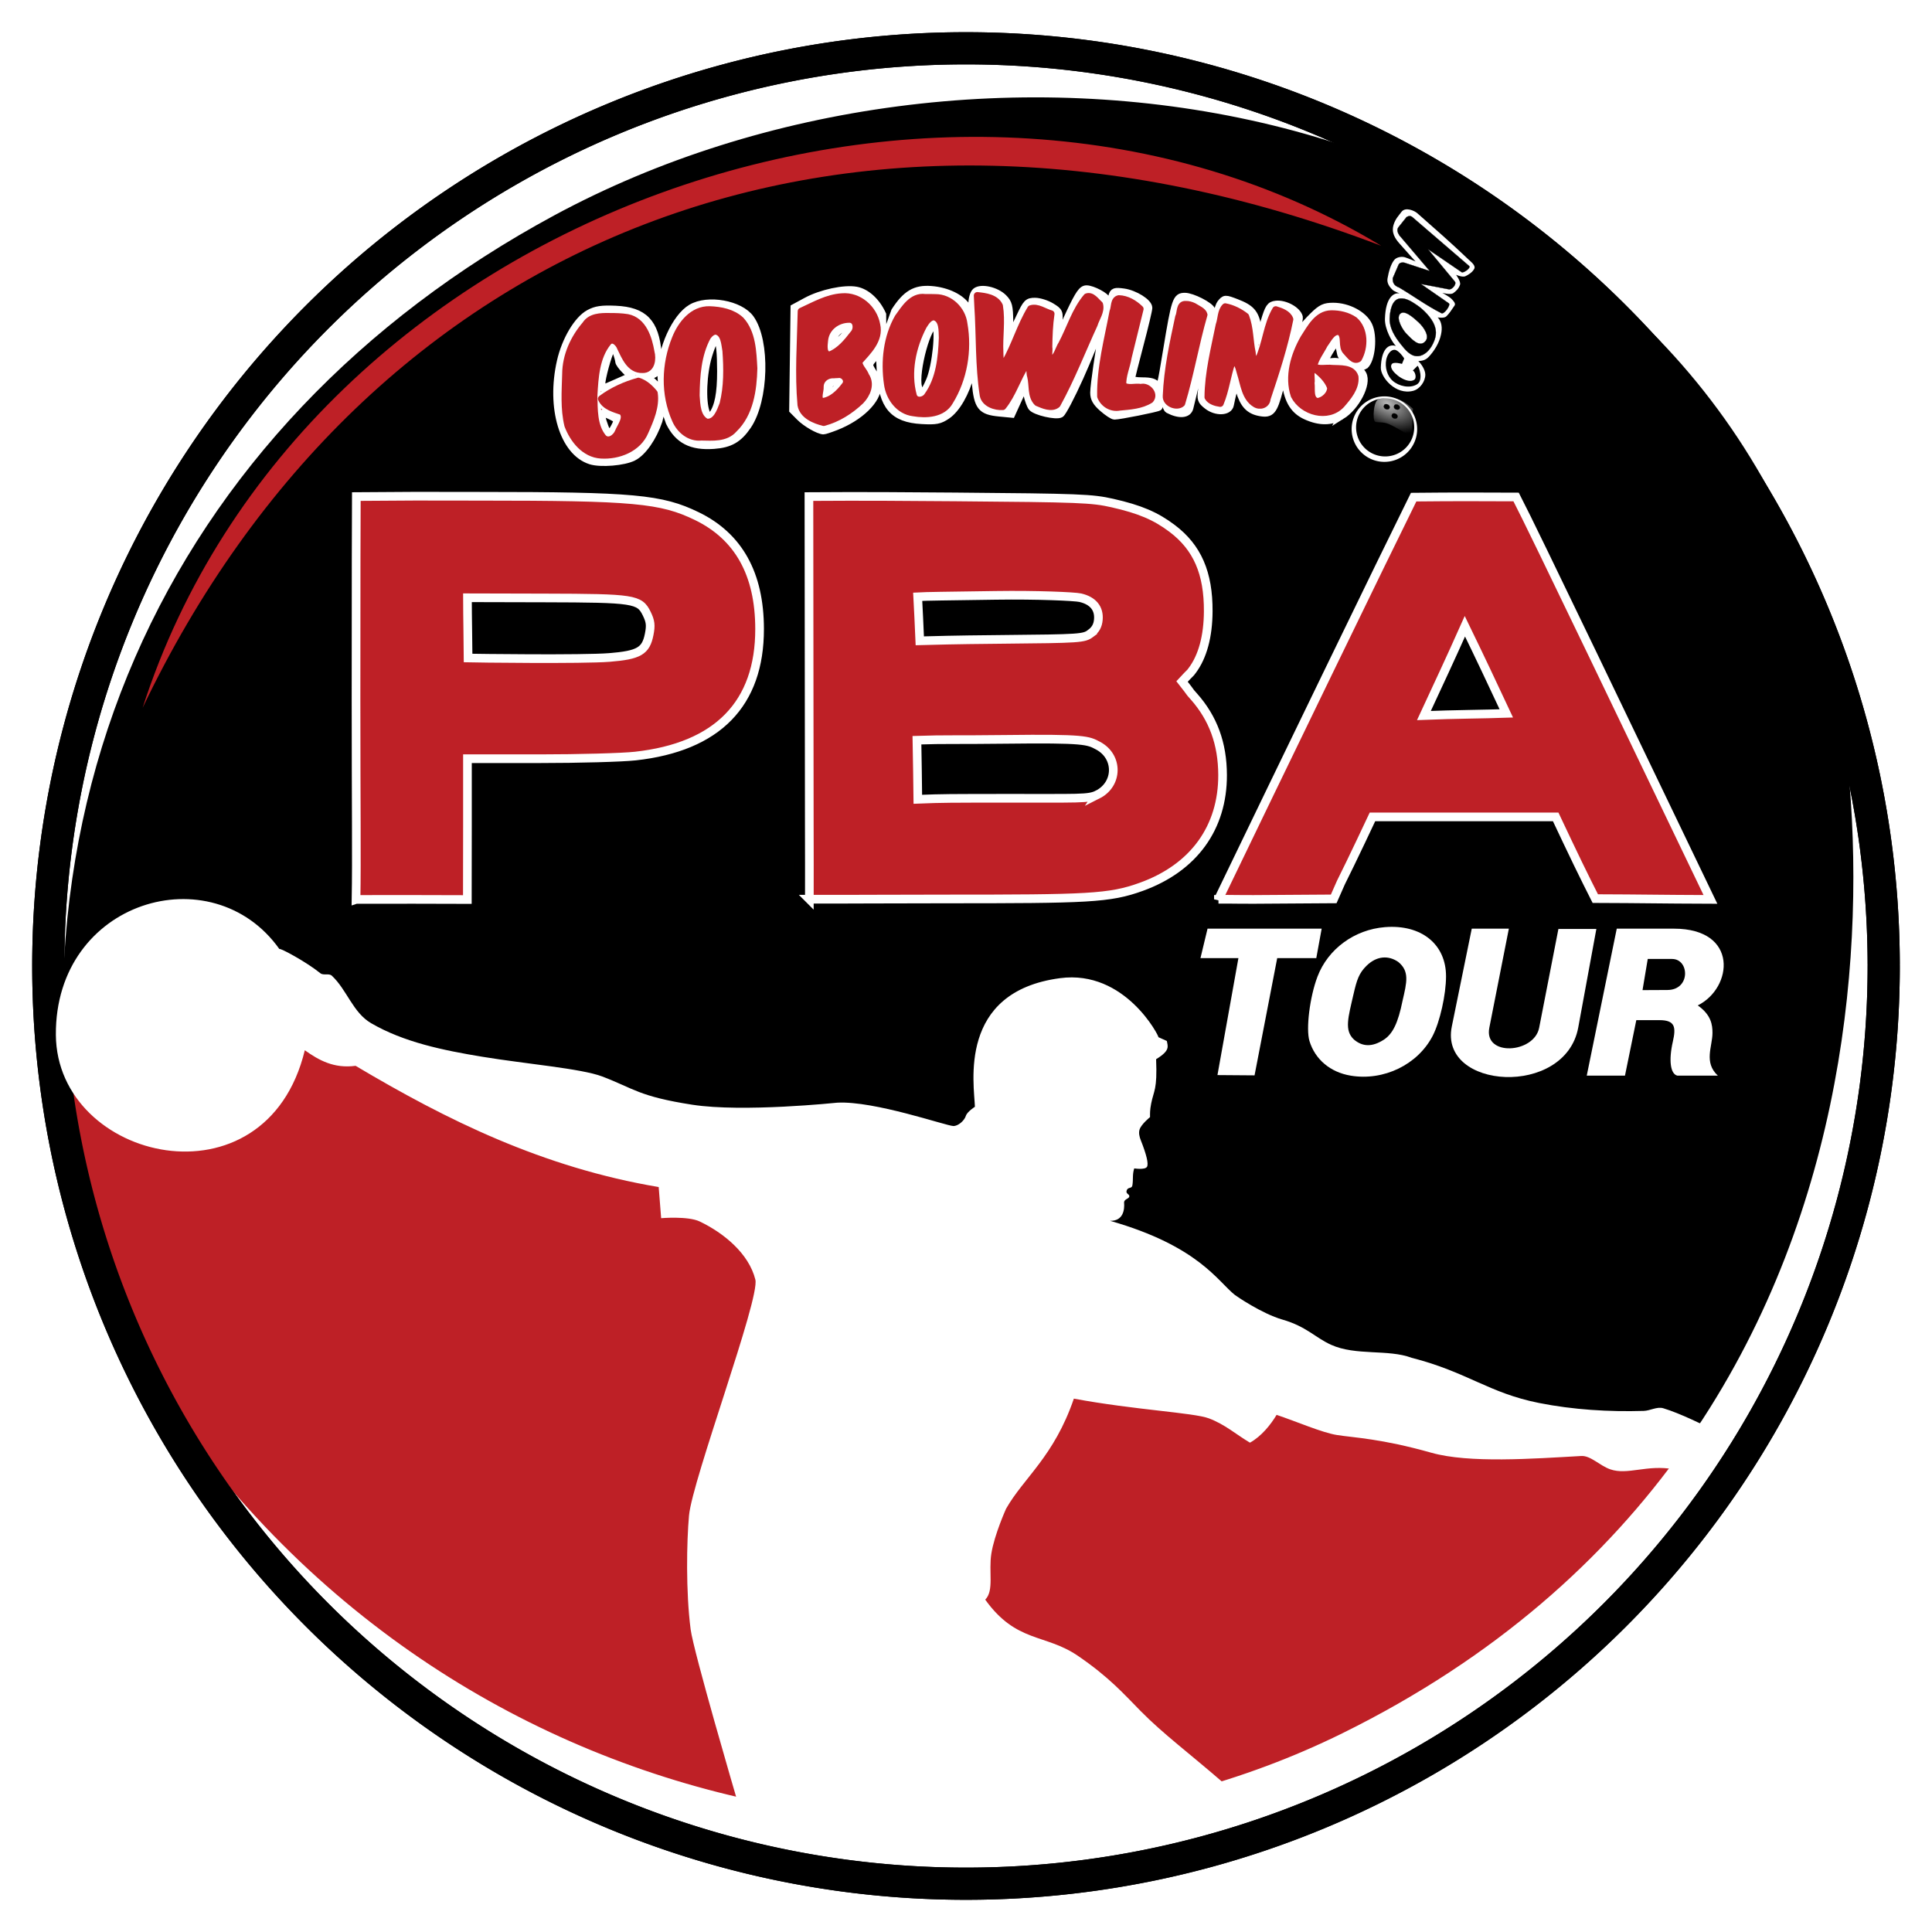
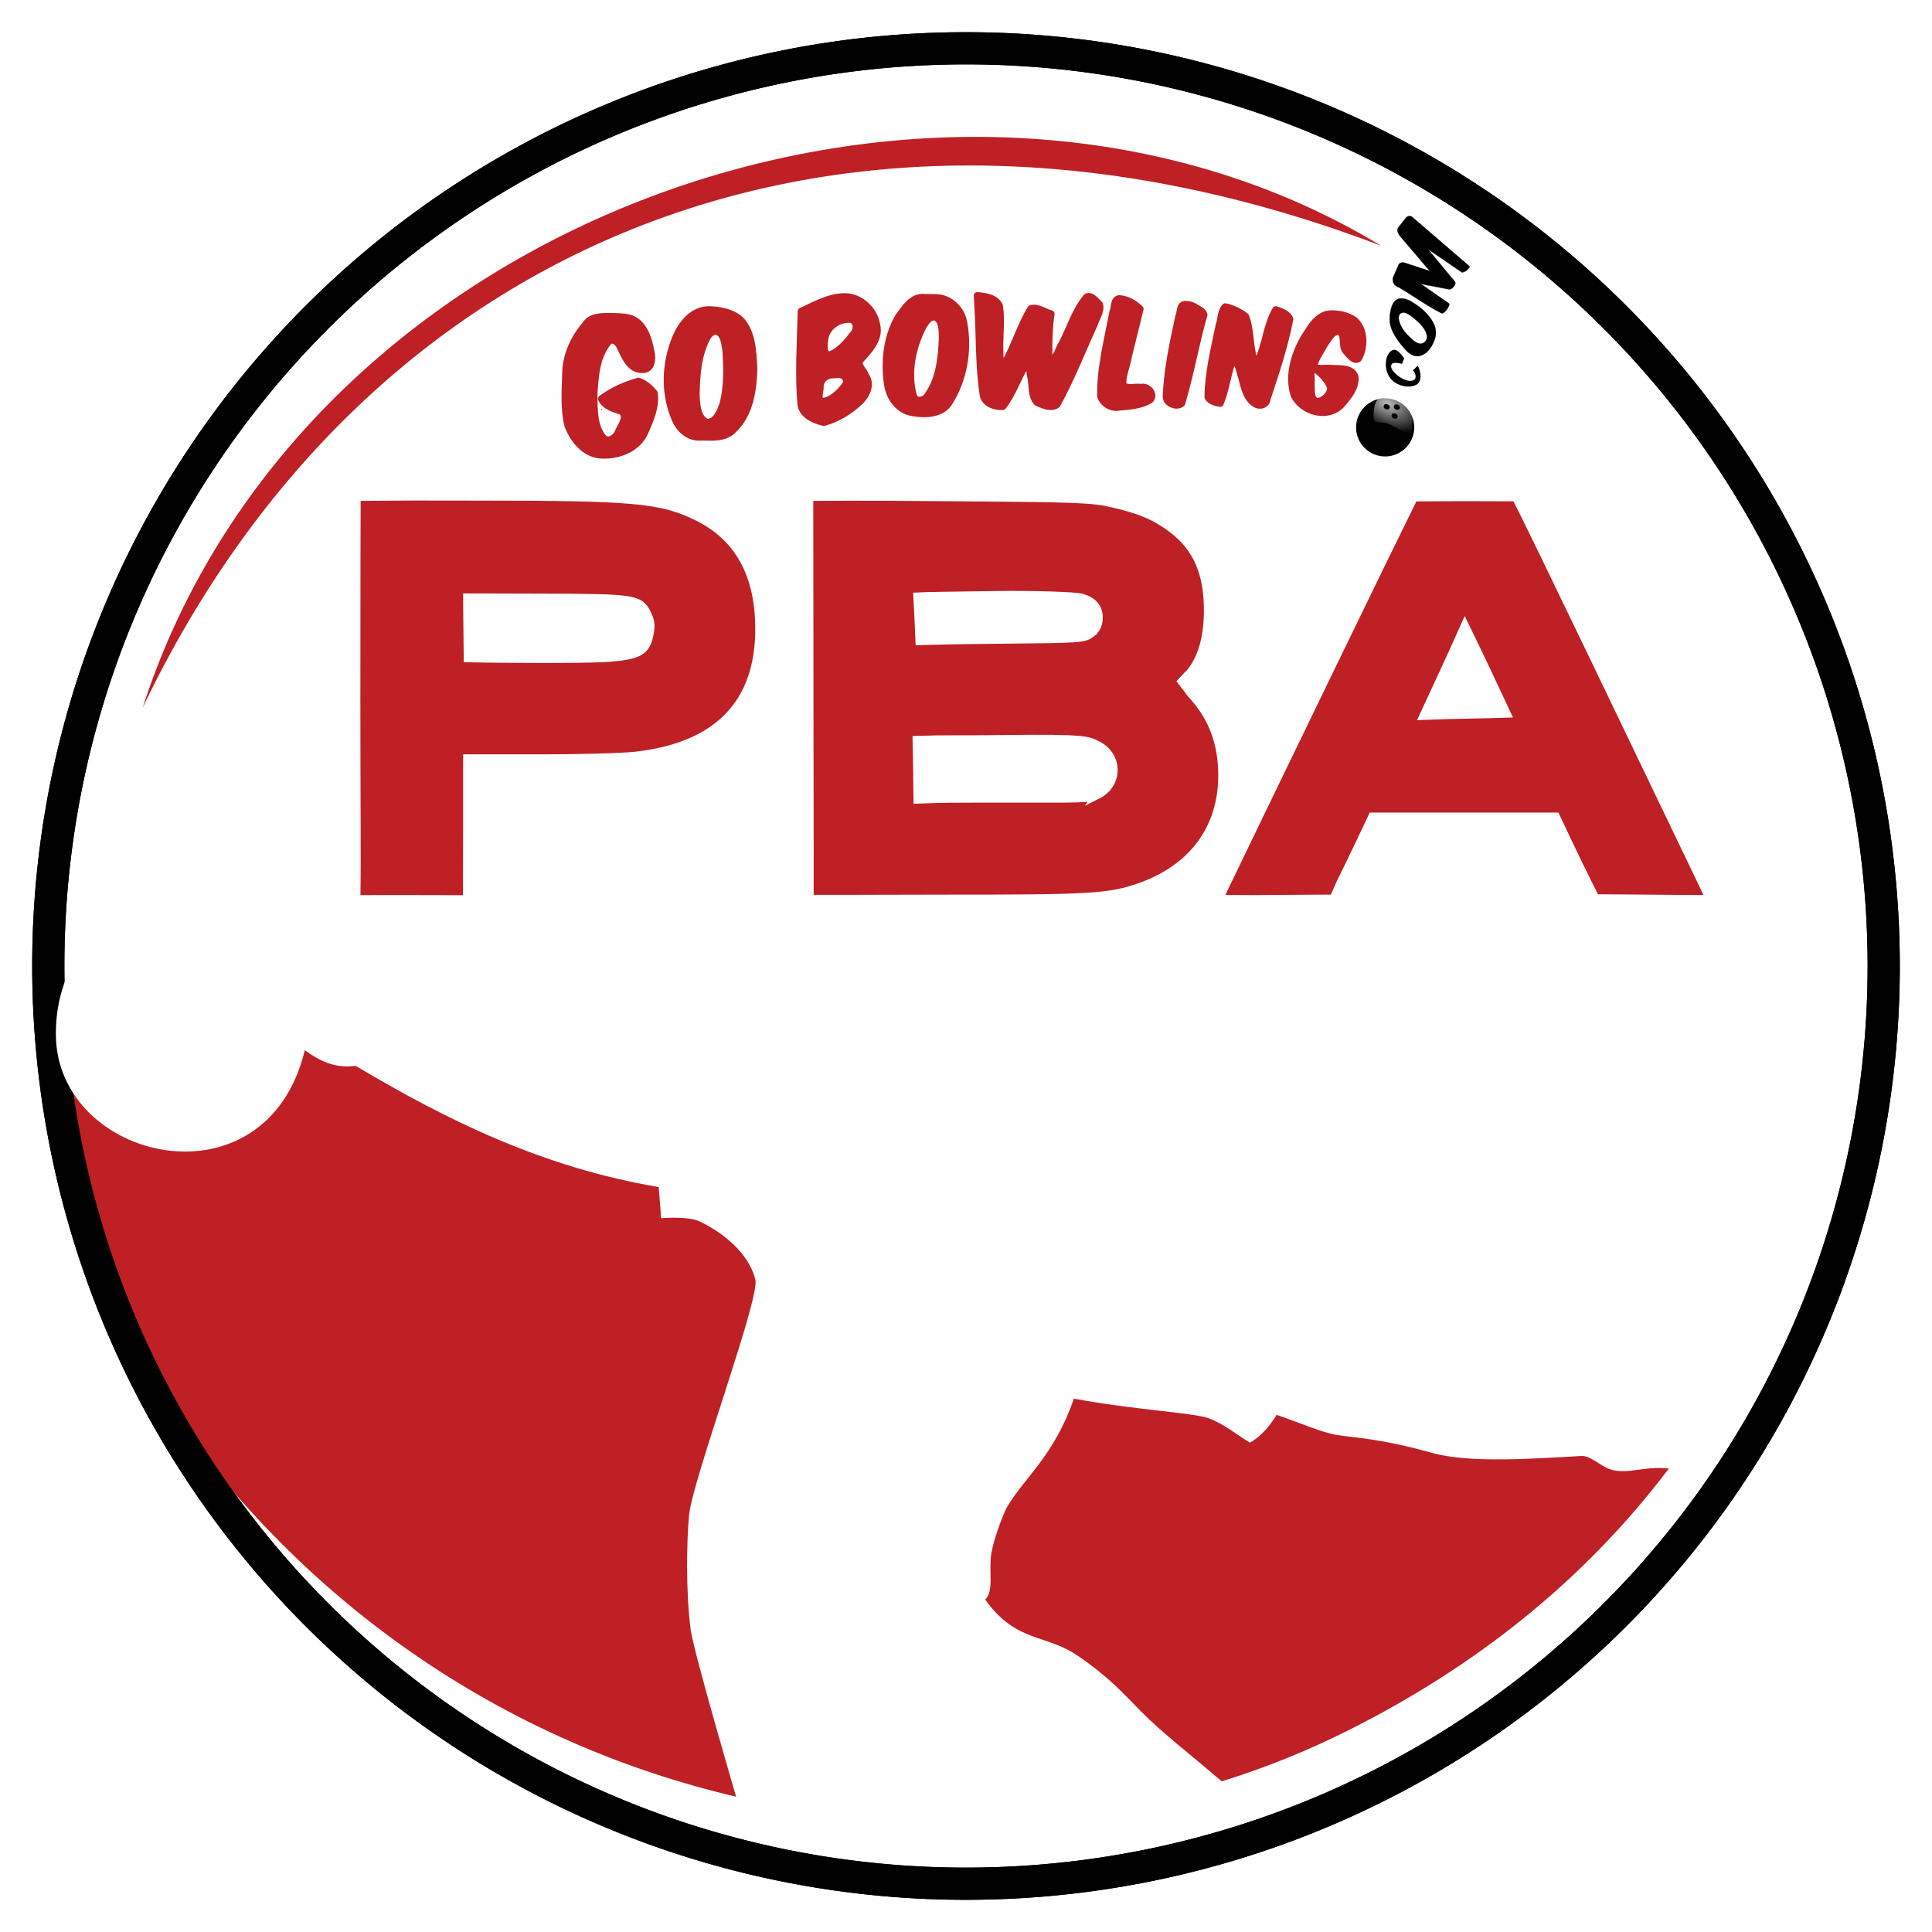
<svg xmlns="http://www.w3.org/2000/svg" xmlns:xlink="http://www.w3.org/1999/xlink" width="300" height="300" viewBox="0 0 300 300">
  <defs id="defs2">
    <linearGradient id="linearGradient1467">
      <stop style="stop-color:#FFF;stop-opacity:1;" offset="0" id="stop1463" />
      <stop style="stop-color:#FFF;stop-opacity:0;" offset="1" id="stop1465" />
    </linearGradient>
    <radialGradient xlink:href="#linearGradient1467" id="radialGradient1469" cx="589.09" cy="168.706" fx="589.09" fy="168.706" r="7.414" gradientTransform="matrix(-0.559,1.067,-1.732,-0.907,1192.111,-303.559)" gradientUnits="userSpaceOnUse" />
    <filter style="color-interpolation-filters:sRGB" id="filter1483" x="-0.052" width="1.104" y="-0.056" height="1.112">
      <feGaussianBlur stdDeviation="0.295" id="feGaussianBlur1485" />
    </filter>
  </defs>
  <g transform="translate(0,-498)">
    <path id="path1247" d="M 292.501,648 A 142.501,142.501 0 0 1 150.084,790.501 142.501,142.501 0 0 1 7.499,648.168 142.501,142.501 0 0 1 149.748,505.499 142.501,142.501 0 0 1 292.5,647.664" style="fill:#FFF;stroke:#000;stroke-width:4.998;stroke-linecap:round;stroke-linejoin:round" />
-     <path style="fill:#000;stroke:#000;stroke-width:0.769;stroke-linecap:butt;stroke-linejoin:miter" d="M 86.246,531.781 C 150.84,496.881 249.317,510.408 279.799,585.789 291.442,614.581 302.661,720.146 208.213,766.72 147.319,796.748 57.963,778.633 16.088,699.081 -3.479,626.279 26.187,564.23 86.246,531.781 Z" />
    <path d="m 48.339,656.44 c 74.115,28.565 149.939,52.391 212.687,66.205 -12.057,16.977 -29.106,32.385 -52.814,44.075 -60.893,30.028 -150.249,11.912 -192.125,-67.64 -3.995,-14.865 -5.938,-29.281 -5.988,-43.089 17.611,-6.498 27.587,-0.441 38.24,0.448 z" style="fill:#be2026;stroke:#be2026;stroke-width:0.961;stroke-linecap:butt;stroke-linejoin:miter" />
    <path style="fill:#be2026;stroke:none;stroke-width:0.384px;stroke-linecap:butt;stroke-linejoin:miter" d="M 22.144,607.911 C 56.857,535.124 131.172,504.398 214.475,536.168 148.045,495.952 47.114,530.46 22.144,607.911 Z" />
    <path d="m 55.286,637.662 c 0.113,-6.469 -0.002,-14.225 -0.002,-31.064 0,-23.301 0.028,-24.524 0.048,-31.492 12.621,-0.092 5.446,-0.047 19.157,-0.045 23.925,0.004 28.186,0.395 33.725,3.089 6.48,3.152 9.721,8.976 9.735,17.493 0.019,11.635 -6.54,18.35 -19.299,19.758 -2.053,0.227 -8.758,0.412 -14.899,0.412 H 72.586 v 10.496 c 0,7.651 0.002,4.706 -0.016,11.371 -4.474,-0.01 -11.518,-0.04 -17.283,-0.018 z m 39.328,-37.57 c 4.604,-0.371 5.678,-0.993 6.19,-3.587 0.279,-1.415 0.207,-2.019 -0.384,-3.227 -1.109,-2.264 -1.955,-2.393 -15.819,-2.428 l -12.015,-0.03 c 0.007,3.356 0.091,6.715 0.099,9.357 0.901,0.026 17.814,0.245 21.93,-0.086 z m 31.063,37.538 c 0.018,-6.946 -0.034,-14.311 -0.034,-31.294 -0.011,-10.41 -0.021,-13.818 -0.032,-31.229 8.656,-0.064 15.783,0.002 22.781,0.054 19.278,0.158 21.156,0.231 24.349,0.956 4.256,0.965 6.714,2.009 9.268,3.937 3.907,2.949 5.637,6.923 5.605,12.88 -0.021,3.879 -0.874,7.027 -2.485,9.175 -0.499,0.665 0,0 -1.582,1.712 1.827,2.318 0.845,1.212 1.827,2.318 3.003,3.381 4.451,7.332 4.468,12.189 0.028,8.199 -4.484,14.423 -12.588,17.364 -5,1.815 -8.297,1.897 -30.542,1.899 -11.331,10e-4 -12.372,0.054 -21.036,0.04 z m 44.751,-16.243 c 3.218,-1.617 3.267,-5.895 0.088,-7.594 -1.571,-0.84 -1.997,-1.136 -14.461,-0.985 -7.832,0.095 -9.154,-0.019 -13.671,0.13 0.072,3.005 0.094,6.686 0.133,9.174 3.908,-0.16 5.159,-0.143 13.105,-0.156 12.025,-0.019 13.383,0.145 14.807,-0.57 z m -1.077,-25.029 c 0.761,-0.566 1.119,-1.206 1.2,-2.144 0.151,-1.751 -0.834,-2.945 -2.807,-3.402 -0.846,-0.196 -6.754,-0.461 -13.127,-0.365 -7.776,0.116 -10.705,0.138 -12.116,0.217 0.135,2.38 0.188,3.93 0.322,6.841 2.8,-0.065 4.327,-0.145 12.831,-0.223 12.116,-0.111 12.655,-0.147 13.697,-0.923 z m 19.843,41.286 c 9.617,-19.944 25.813,-53.371 30.315,-62.449 6.991,-0.069 9.653,-0.045 15.914,-0.023 2.712,5.21 19.048,39.364 30.173,62.487 -8.198,-0.028 -10.19,-0.1 -17.879,-0.124 l -1.256,-2.499 c -0.691,-1.375 -2.075,-4.229 -3.076,-6.344 l -1.819,-3.845 h -14.226 -14.226 l -1.817,3.845 c -0.999,2.115 -2.384,4.969 -3.076,6.344 l -1.124,2.544 -8.891,0.058 c -5.812,0.069 -7.127,-0.033 -9.012,0.005 z m 44.705,-28.868 c -2.441,-5.212 -3.833,-8.181 -6.432,-13.532 -2.344,5.262 -4.018,8.807 -6.361,13.861 4.742,-0.191 9.311,-0.206 12.793,-0.329 z" style="fill:#be2026;stroke:#FFF;stroke-width:1.346" />
    <path style="fill:#be2026;stroke:#FFF;stroke-width:1.153" d="m 98.362,568.978 c 1.454,-0.752 3.043,-3.032 3.922,-5.63 l 0.648,-2.69 1.03,2.933 c 1.342,2.736 3.392,3.79 6.877,3.538 2.518,-0.182 3.846,-0.945 5.259,-3.021 2.692,-3.956 2.935,-13.134 0.44,-16.638 -1.607,-2.256 -6.646,-3.16 -9.202,-1.65 -2.429,1.435 -4.667,6.354 -4.667,10.261 0,1.76 0.494,2.879 -0.254,2.199 -0.1,-0.091 -1.007,-0.933 -1.124,-1.062 -0.04,-0.044 -0.583,-0.39 -0.617,-0.429 -0.448,-0.523 0.206,-0.296 0.904,-0.732 0.736,-0.46 0.789,-0.751 0.584,-3.198 -0.401,-4.788 -2.156,-6.608 -6.561,-6.807 -2.172,-0.098 -3.076,0.035 -4.131,0.609 -1.789,0.972 -3.667,4.135 -4.42,7.444 -1.644,7.229 0.419,14.076 4.649,15.428 1.57,0.502 5.202,0.199 6.66,-0.555 z m -7.678,-0.707 c -0.709,-0.478 -1.734,-1.733 -2.277,-2.789 -0.901,-1.751 -0.987,-2.33 -0.98,-6.564 0.007,-3.972 0.142,-4.979 0.928,-6.961 0.506,-1.274 1.567,-2.968 2.359,-3.765 1.397,-1.405 1.523,-1.448 4.207,-1.448 3.505,0 4.881,0.67 5.805,2.827 1.736,4.049 1.171,6.768 -1.304,6.273 -1.525,-0.305 -2.386,-1.183 -3.054,-3.115 -0.661,-1.913 -1.409,-1.965 -2.292,-0.16 -2.156,4.408 -1.701,13.482 0.676,13.482 0.554,0 1.39,-1.31 1.909,-2.993 0.231,-0.748 0.127,-0.869 -0.741,-0.869 -1.01,0 -2.904,-1.516 -2.904,-2.324 0,-0.433 5.34,-3.081 6.213,-3.081 0.259,0 1.074,0.459 1.81,1.021 1.279,0.976 1.329,1.104 1.117,2.896 -0.261,2.203 -1.49,5.153 -2.691,6.457 -1.963,2.133 -6.429,2.699 -8.782,1.113 z m 16.62,-2.106 c -4.622,-1.682 -5.425,-12.763 -1.316,-18.151 1.541,-2.021 3.292,-2.623 6.109,-2.102 3.75,0.694 4.93,2.377 5.456,7.782 0.487,5.012 -1.097,10.141 -3.668,11.874 -1.006,0.678 -1.841,0.806 -3.645,0.838 -1.262,-0.028 -2.617,-0.125 -2.935,-0.241 z m 4.4,-4.51 c 1.454,-2.977 1.19,-11.822 -0.352,-11.822 -2.119,0 -3.753,9.686 -2.142,12.698 0.654,1.223 1.638,0.877 2.494,-0.876 z m -2.055,0.413 c -0.673,-1.764 -0.492,-6.113 0.373,-8.912 1.244,-4.028 1.902,-3.177 1.908,2.469 0.003,3.464 -0.396,5.529 -1.312,6.775 -0.536,0.73 -0.568,0.719 -0.969,-0.333 z m -15.822,1.995 c -0.703,-2.016 -0.577,-2.235 0.88,-1.535 1.262,0.606 1.286,0.661 0.762,1.689 -0.704,1.38 -1.121,1.341 -1.643,-0.154 z m -0.419,-6.41 c 0.006,-0.943 0.972,-4.474 1.464,-5.353 0.378,-0.675 0.439,-0.648 0.821,0.358 0.227,0.598 0.413,1.257 0.413,1.466 0,0.208 0.43,0.809 0.957,1.335 l 0.957,0.957 -2.163,0.957 c -2.577,1.139 -2.454,1.125 -2.448,0.281 z m 36.38,6.595 c 3.741,-1.464 6.473,-4.125 6.473,-6.305 0,-0.531 -0.324,-1.496 -0.719,-2.145 -0.712,-1.167 -0.71,-1.19 0.148,-2.188 l 0.867,-1.008 0.167,3.186 c 0.276,5.252 1.979,7.243 6.406,7.485 2.222,0.122 2.785,0.013 3.923,-0.76 1.478,-1.004 2.917,-3.507 3.655,-6.358 l 0.487,-1.881 0.281,3.147 c 0.334,3.74 0.86,4.408 3.69,4.68 l 1.918,0.184 1.034,-2.268 1.034,-2.268 0.342,1.514 c 0.188,0.833 0.517,1.726 0.732,1.984 0.557,0.672 3.763,1.41 4.451,1.026 0.316,-0.177 1.665,-2.744 2.996,-5.705 2.486,-5.529 4.722,-11.9 4.374,-10.526 -0.024,0.092 -0.858,3.799 -0.885,3.923 -0.439,2.016 -1.298,7.9 -1.299,8.999 0,0.908 0.343,1.517 1.363,2.413 0.751,0.659 1.576,1.198 1.834,1.198 0.768,-1e-4 6.502,-1.142 6.867,-1.368 0.066,-0.041 0.06,-2.361 0.227,-2.334 0.298,0.048 0.854,2.511 1.26,2.721 1.713,0.886 3.061,0.774 3.318,-0.274 2.701,-11.018 3.553,-14.801 3.412,-15.167 -0.271,-0.707 -3.036,-2.112 -4.155,-2.112 -1.342,0 -1.519,0.522 -2.797,8.281 -0.932,5.655 -1.039,6.231 -1.51,5.559 -0.391,-0.558 -1.047,-0.711 -2.313,-0.711 -0.944,0 -1.715,-0.13 -1.714,-0.29 0,-0.159 0.609,-2.591 1.351,-5.403 0.743,-2.812 1.35,-5.364 1.35,-5.669 0,-0.85 -2.17,-2.206 -3.901,-2.439 -1.347,-0.181 -1.577,-0.1 -1.765,0.618 -0.203,0.777 -0.898,1.182 -0.898,0.523 0,-0.483 -2.163,-1.628 -3.077,-1.628 -0.674,0 -1.167,0.704 -2.571,3.668 -0.956,2.018 -1.923,4.32 -1.984,4.32 -0.061,0 0.106,-1.511 0.206,-2.56 0.176,-1.83 0.13,-1.94 -1.119,-2.701 -0.716,-0.437 -1.854,-0.794 -2.529,-0.795 -1.127,-0.002 -1.319,0.194 -2.358,2.412 -0.622,1.327 -1.859,3.866 -1.979,4.184 -0.12,0.319 0.398,-1.88 0.381,-3.43 -0.026,-2.432 -0.157,-2.943 -0.953,-3.739 -1.12,-1.12 -3.473,-1.652 -4.295,-0.97 -0.339,0.281 -0.576,1.132 -0.576,2.071 l 0.258,8.93 -0.987,-8.526 c -0.906,-1.485 -3.126,-2.572 -5.643,-2.762 -2.456,-0.185 -3.879,0.66 -5.61,3.332 l -1.88,5.225 -0.047,-4.706 c -0.905,-2 -2.47,-3.441 -4.063,-3.74 -1.849,-0.347 -5.455,0.425 -7.736,1.657 l -1.9,1.026 -0.104,7.951 -0.104,7.951 1.07,1.079 c 0.948,0.957 2.885,2.073 3.668,2.115 0.155,0.008 1.024,-0.275 1.931,-0.63 z m -3.757,-0.838 c -2.155,-1.318 -2.149,-1.287 -2.036,-9.571 l 0.105,-7.673 2.045,-1.036 c 4.607,-2.335 8.367,-1.707 10.046,1.677 1.145,2.306 0.86,4.126 -0.962,6.142 l -1.312,1.452 0.786,1.288 c 1.158,1.9 1.007,3.167 -0.588,4.933 -1.443,1.597 -4.779,3.499 -6.132,3.497 -0.436,-7.6e-4 -1.314,-0.32 -1.951,-0.71 z m 4.344,-4.81 c 1.546,-1.409 0.823,-2.43 -1.319,-1.861 -0.956,0.254 -1.11,0.498 -1.215,1.932 -0.117,1.603 -0.099,1.631 0.772,1.181 0.491,-0.253 1.283,-0.817 1.761,-1.252 z m -1.834,-0.231 c 0,-0.43 0.348,-0.87 0.801,-1.014 1.48,-0.47 1.442,0.574 -0.051,1.372 -0.625,0.335 -0.751,0.275 -0.751,-0.358 z m 2.503,-7.117 c 2.559,-2.452 2.19,-4.029 -0.663,-2.837 -1.323,0.553 -1.84,1.616 -1.84,3.784 0,1.106 0.595,0.881 2.503,-0.947 z m -1.731,-0.11 c 0,-1.013 0.751,-1.939 1.834,-2.26 1.239,-0.368 1.076,0.214 -0.483,1.725 -1.175,1.138 -1.351,1.208 -1.351,0.536 z m 12.742,11.473 c -2.201,-0.459 -3.116,-1.161 -3.939,-3.02 -1.562,-3.532 -0.793,-9.842 1.604,-13.151 1.742,-2.405 2.733,-2.915 5.251,-2.707 4.005,0.332 5.577,2.448 5.578,7.51 0,4.659 -1.739,9.528 -3.884,10.867 -0.953,0.595 -3.059,0.824 -4.611,0.5 z m 2.317,-3.993 c 1.685,-2.77 2.426,-9.62 1.175,-10.849 -1.125,-1.105 -3.515,4.24 -3.593,8.036 -0.084,4.067 0.935,5.253 2.419,2.813 z m -1.78,-0.517 c -0.605,-2.412 1.564,-10.233 2.652,-9.561 0.685,0.423 0.083,6.32 -0.872,8.539 -0.966,2.246 -1.409,2.5 -1.78,1.022 z m 11.458,3.199 c -1.768,-0.62 -1.901,-1.235 -2.209,-10.215 l -0.255,-7.433 h 1.008 c 1.551,0 2.969,0.806 3.227,1.833 0.128,0.511 0.152,2.746 0.053,4.968 -0.099,2.222 -0.051,3.902 0.105,3.735 0.157,-0.167 1.016,-2.08 1.911,-4.25 0.894,-2.17 1.849,-4.131 2.122,-4.357 0.356,-0.296 0.95,-0.229 2.118,0.238 l 1.623,0.649 -0.233,3.901 c -0.266,4.454 -0.507,4.673 2.828,-2.567 2.109,-4.578 2.696,-4.997 4.488,-3.205 1.087,1.087 1.148,0.818 -1.51,6.645 -0.953,2.09 -2.342,5.19 -3.086,6.889 -0.744,1.699 -1.585,3.237 -1.869,3.417 -0.733,0.466 -3.653,-0.399 -3.949,-1.169 -0.135,-0.352 -0.356,-1.693 -0.49,-2.98 l -0.245,-2.34 -1.577,3.274 c -0.867,1.801 -1.837,3.309 -2.156,3.353 -0.319,0.044 -1.176,-0.13 -1.906,-0.386 z m 17.361,-0.455 c -0.827,-0.88 -0.878,-1.179 -0.656,-3.812 0.224,-2.649 2.026,-12.031 2.44,-12.7 0.387,-0.626 2.458,-0.254 3.478,0.624 l 1.068,0.919 -1.432,5.606 c -0.788,3.083 -1.432,5.82 -1.432,6.082 0,0.336 0.515,0.418 1.755,0.278 2.058,-0.232 2.985,0.418 2.803,1.966 -0.104,0.887 -0.378,1.054 -2.434,1.479 -3.52,0.729 -4.567,0.646 -5.589,-0.442 z m 9.921,-0.11 c -0.52,-0.575 -0.559,-1.123 -0.253,-3.572 0.697,-5.58 2.05,-12.046 2.562,-12.242 0.735,-0.282 2.208,0.162 3.199,0.965 l 0.863,0.699 -0.784,2.878 c -0.431,1.583 -1.158,4.615 -1.616,6.739 -0.458,2.124 -0.918,4.165 -1.022,4.537 -0.251,0.895 -2.138,0.893 -2.949,-0.003 z m 26.944,1.838 c 2.284,-1.412 4.129,-4.983 3.338,-6.462 -0.269,-0.502 -0.791,-0.797 -0.419,-1.173 0.053,-0.054 0.654,-0.11 0.722,-0.168 1.062,-0.909 1.409,-4.548 0.597,-6.259 -0.779,-1.642 -3.197,-2.929 -5.501,-2.929 -1.328,0 -1.851,0.246 -3.079,1.448 -0.813,0.796 -1.773,1.882 -2.133,2.413 -0.741,1.131 -2.475,6.964 -2.052,5.758 0.22,-0.629 2.101,-7.474 1.98,-7.957 -0.269,-1.073 -2.212,-2.138 -3.604,-1.976 -0.9,0.105 -1.121,0.43 -1.786,2.63 l -0.872,3.499 -0.188,-2.685 c -0.374,-2.111 -1.037,-2.857 -3.303,-3.723 -1.758,-0.671 -1.795,-0.669 -2.445,0.133 -0.589,0.728 -2.191,8.047 -2.898,13.241 -0.221,1.624 -0.148,1.852 0.835,2.625 1.363,1.072 3.367,0.984 3.557,-0.156 0.071,-0.425 0.311,-1.467 0.533,-2.317 l 0.404,-1.545 0.5,1.672 c 0.645,2.156 1.505,3.079 3.16,3.389 1.739,0.326 2.147,-0.146 3.041,-3.517 0.698,-1.616 0.48,-4.334 0.975,-0.928 0.392,2.695 1.323,4.168 3.164,5.004 2.091,0.949 3.917,0.942 5.476,-0.021 z m -5.632,-0.881 c -1.875,-1.264 -2.335,-2.377 -2.187,-5.298 0.154,-3.047 1.625,-6.49 3.671,-8.591 1.202,-1.235 1.657,-1.448 3.088,-1.448 3.16,0 5.144,1.73 5.077,4.43 -0.087,3.522 -1.102,4.504 -2.848,2.758 -0.683,-0.683 -0.974,-1.393 -0.974,-2.372 0,-2.079 -1.015,-1.616 -2.564,1.169 -0.709,1.274 -1.29,2.412 -1.293,2.528 -0.003,0.116 1.132,0.139 2.521,0.051 2.892,-0.184 4.039,0.455 4.039,2.25 0,1.142 -1.753,3.807 -3.148,4.784 -1.3,0.91 -3.825,0.788 -5.381,-0.26 z m 3.8,-2.893 c 0.225,-0.486 -0.034,-1.016 -0.956,-1.958 l -1.265,-1.291 -0.046,1.291 c -0.053,1.483 0.012,2.241 0.251,2.949 0.217,0.64 1.569,-0.024 2.016,-0.991 z m -1.835,-0.521 c 0,-0.484 0.049,-1.13 0.247,-1.046 0.082,0.034 0.188,0.588 0.328,0.704 0.581,0.482 0.457,1.162 -0.212,1.162 -0.2,0 -0.363,-0.369 -0.363,-0.82 z m -16.121,2.548 c -1.548,-0.657 -1.555,-0.841 -0.295,-7.591 1.14,-6.108 1.654,-8.038 2.14,-8.038 0.862,0 3.517,1.306 3.822,1.881 0.184,0.346 0.46,1.976 0.613,3.622 0.153,1.646 0.398,2.993 0.545,2.993 0.146,0 0.558,-1.216 0.915,-2.703 0.742,-3.093 1.636,-5.406 2.087,-5.404 0.17,7.7e-4 0.893,0.357 1.606,0.792 1.517,0.925 1.593,0.215 -0.927,8.764 -1.804,6.119 -1.876,6.275 -2.901,6.275 -1.78,0 -2.608,-1.081 -3.404,-4.441 -0.792,-3.342 -0.697,-3.412 -1.765,1.311 -0.307,1.358 -0.698,2.605 -0.869,2.772 -0.171,0.166 -0.875,0.062 -1.566,-0.23 z m 17.279,-6.804 c 0,-0.482 1.602,-3.034 1.904,-3.034 0.156,0 0.284,0.22 0.284,0.49 0,0.269 0.114,0.945 0.254,1.503 0.15,0.597 1.248,1.216 0.914,1.359 -0.187,0.08 -1.564,-0.24 -2.008,-0.189 -0.742,0.087 -1.348,0.029 -1.348,-0.129 z" />
    <g transform="matrix(0.384,0,0,0.384,-4.06,494.446)">
      <path d="m 256.957,137.226 c -3.477,-0.052 -7.569,0.038 -9.633,3.28 -4.75,5.516 -7.972,12.569 -8.026,19.972 -0.189,6.923 -0.753,14.033 0.887,20.787 2.185,5.766 6.778,11.619 13.434,12.019 7.013,0.443 14.985,-2.615 17.834,-9.531 2.128,-4.787 4.5,-10.193 3.685,-15.525 -1.656,-2.065 -3.868,-4.054 -6.409,-4.844 -5.307,1.475 -10.535,3.811 -14.961,7.127 1.436,3.21 5.3,4.13 8.328,5.183 2.361,2.354 -0.53,5.819 -1.488,8.188 -0.912,2.344 -3.996,4.609 -6.157,2.302 -3.834,-4.712 -3.563,-11.331 -3.699,-17.093 0.428,-7.309 0.871,-15.462 5.668,-21.387 1.829,-2.243 4.365,0.187 5.054,2.152 1.848,3.753 3.865,9.001 8.918,8.842 3.741,0.105 4.182,-4.386 3.437,-7.11 -0.944,-5.56 -3.192,-12.704 -9.532,-13.921 -2.423,-0.394 -4.889,-0.444 -7.34,-0.439 z" style="fill:#be2026;stroke:#be2026;stroke-width:2.8;stroke-linecap:round;stroke-linejoin:round" />
      <path d="m 297.531,134.479 c -6.829,-0.17 -11.541,5.853 -13.841,11.621 -4.246,10.452 -4.635,22.554 0.034,32.997 1.794,4.091 5.783,7.413 10.465,6.903 4.467,0.064 9.851,0.616 13.149,-3.176 6.558,-6.283 7.882,-16.041 8.089,-24.632 -0.373,-6.598 -0.578,-14.38 -5.296,-19.51 -3.344,-3.121 -8.206,-4.04 -12.6,-4.202 z m 2.547,8.691 c 3.404,0.691 3.514,5.188 4.019,7.923 0.514,7.164 0.598,14.569 -1.168,21.566 -1.146,2.947 -2.721,7.66 -6.637,7.305 -3.835,-1.837 -3.953,-7.059 -4.201,-10.751 0.09,-8.039 0.674,-16.565 4.561,-23.763 0.797,-1.107 1.962,-2.288 3.427,-2.281 z" style="fill:#be2026;stroke:#be2026;stroke-width:2.8;stroke-linecap:round;stroke-linejoin:round" />
      <path d="m 351.071,129.25 c -5.944,0.347 -11.231,3.458 -16.527,5.861 -0.28,12.618 -1.211,25.32 -0.087,37.895 0.746,4.261 5.502,6.183 9.187,7.103 5.646,-1.479 10.739,-4.731 14.968,-8.74 2.542,-2.645 4.392,-6.743 2.042,-10.171 -0.711,-1.982 -2.838,-3.677 -2.734,-5.737 3.613,-4.093 8.593,-8.777 7.195,-14.853 -1.17,-6.588 -7.266,-11.935 -14.044,-11.358 z m 2.897,9.122 c 3.103,-0.053 3.489,3.987 1.711,5.86 -2.564,3.322 -5.506,6.947 -9.498,8.509 -2.916,0.087 -2.363,-3.889 -2.153,-5.789 0.451,-5.108 4.972,-8.579 9.94,-8.58 z m -4.65,22.383 c 2.453,-0.52 4.653,2.313 2.929,4.368 -2.236,2.977 -5.393,6.146 -9.261,6.502 -2.188,-0.979 -0.6,-4.16 -0.737,-5.974 -0.029,-2.962 2.62,-4.966 5.449,-4.811 0.538,-0.055 1.079,-0.091 1.62,-0.085 z" style="fill:#be2026;stroke:#be2026;stroke-width:2.8;stroke-linecap:round;stroke-linejoin:round" />
      <path d="m 384.686,129.554 c -5.248,-0.767 -8.376,4.486 -10.975,8.081 -4.569,7.998 -5.607,17.803 -4.292,26.863 0.721,5.562 4.647,10.985 10.538,11.688 5.058,0.882 11.82,0.581 14.689,-4.56 5.704,-9.25 7.608,-20.756 5.742,-31.371 -0.678,-5.74 -5.654,-10.668 -11.484,-10.665 -1.365,-0.054 -2.818,-0.043 -4.219,-0.035 z m 3.608,7.828 c 3.538,0.903 3.195,5.644 3.317,8.491 -0.293,7.997 -1.152,16.65 -5.931,23.345 -1.237,2.14 -5.001,2.79 -5.777,-0.044 -2.542,-9.369 -0.354,-19.645 4.074,-28.112 0.989,-1.541 2.243,-3.655 4.317,-3.68 z" style="fill:#be2026;stroke:#be2026;stroke-width:2.8;stroke-linecap:round;stroke-linejoin:round" />
      <path d="m 405.949,132.801 c 0.811,12.071 0.332,24.358 2.195,36.261 0.629,3.435 4.956,4.817 7.923,4.617 4.101,-5.056 5.899,-11.571 9.438,-16.902 2.091,0.097 1.232,3.285 1.835,4.712 0.875,3.453 -0.01,7.907 2.686,10.591 2.335,0.984 5.794,2.591 8.019,0.725 5.74,-10.399 10.05,-21.545 15.005,-32.336 0.767,-2.573 2.938,-5.336 2.169,-8.105 -1.407,-1.207 -3.102,-3.865 -5.197,-3.076 -4.694,5.523 -6.728,12.75 -10.104,19.09 -1.322,2.036 -1.807,5.13 -4.064,6.328 -1.95,-0.606 -0.804,-3.553 -1.154,-5.095 0.064,-4.499 0.233,-9.012 0.889,-13.469 -2.594,-0.663 -5.498,-2.985 -8.203,-2.052 -4.234,6.912 -6.41,14.898 -10.457,21.903 -2.327,0.742 -1.895,-2.907 -2.017,-4.295 -0.304,-6.239 0.831,-12.583 -0.18,-18.759 -1.54,-3.321 -5.745,-3.852 -8.979,-4.178 0.066,1.346 0.131,2.692 0.197,4.038 z" style="fill:#be2026;stroke:#be2026;stroke-width:2.8;stroke-linecap:round;stroke-linejoin:round" />
      <path d="m 463.022,130.024 c -2.154,0.427 -1.66,3.61 -2.394,5.197 -2.134,11.345 -5.217,22.729 -4.998,34.348 1.174,3.049 4.392,4.98 7.659,4.328 4.176,-0.385 8.768,-0.663 12.434,-2.98 2.054,-2.347 -1.156,-5.783 -3.796,-5.005 -2.298,-0.459 -5.479,0.835 -7.301,-0.965 -0.204,-3.794 1.606,-7.555 2.194,-11.311 1.575,-6.492 3.196,-12.973 4.794,-19.459 -2.298,-2.24 -5.308,-4.061 -8.591,-4.153 z" style="fill:#be2026;stroke:#be2026;stroke-width:2.8;stroke-linecap:round;stroke-linejoin:round" />
      <path d="m 490.011,132.351 c -2.579,-0.19 -1.992,3.52 -2.822,5.017 -2.258,10.536 -4.605,21.245 -5.031,32.056 -0.219,2.986 4.362,4.751 6.279,2.943 3.56,-11.795 5.591,-24.012 9.008,-35.859 -0.345,-1.525 -2.729,-2.446 -4.154,-3.372 -1.018,-0.493 -2.139,-0.831 -3.28,-0.786 z" style="fill:#be2026;stroke:#be2026;stroke-width:2.8;stroke-linecap:round;stroke-linejoin:round" />
      <path d="m 506.028,133.298 c -1.819,1.788 -1.598,5.044 -2.465,7.377 -1.944,9.649 -4.449,19.337 -4.524,29.192 0.847,1.594 3.237,2.291 4.96,2.514 2.196,-5.206 2.865,-11.112 4.671,-16.402 2.54,-1.308 2.984,2.799 3.524,4.332 1.36,4.213 1.831,9.767 5.974,12.274 1.901,1.225 4.653,0.402 4.81,-2.109 3.543,-10.546 7.011,-21.224 9.184,-32.097 -0.74,-2.238 -3.645,-3.272 -5.717,-3.895 -3.656,6.159 -3.957,13.75 -7.017,20.202 -1.706,1.735 -2.477,-1.473 -2.473,-2.752 -1.058,-4.854 -0.841,-10.087 -2.655,-14.731 -2.39,-1.878 -5.314,-3.346 -8.273,-3.904 z" style="fill:#be2026;stroke:#be2026;stroke-width:2.8;stroke-linecap:round;stroke-linejoin:round" />
      <path d="m 548.86,136.129 c -5.578,0.11 -8.422,5.794 -11.089,9.88 -3.924,6.897 -6.441,15.469 -3.86,23.21 3.444,6.708 13.609,9.52 19.078,3.703 2.67,-3.088 5.994,-6.915 5.519,-11.285 -1.165,-3.832 -6.234,-3.22 -9.254,-3.423 -2.397,-0.323 -5.369,0.601 -7.445,-0.74 0.572,-3.18 2.846,-6.02 4.325,-8.913 1.522,-1.962 3.146,-5.813 6.169,-5.167 2.581,1.904 0.411,5.991 2.784,8.188 1.148,1.191 2.985,3.971 4.82,2.691 2.629,-4.696 2.634,-11.787 -1.631,-15.532 -2.753,-1.9 -6.124,-2.649 -9.415,-2.611 z m -6.781,22.088 c 2.672,1.958 5.42,4.555 6.547,7.751 0.082,2.76 -2.72,5.403 -5.377,5.644 -3.176,-0.759 -2.156,-5.069 -2.499,-7.447 0.379,-1.584 -0.873,-5.548 1.329,-5.948 z" style="fill:#be2026;stroke:#be2026;stroke-width:2.8;stroke-linecap:round;stroke-linejoin:round" />
    </g>
    <path style="fill:none;stroke:#000;stroke-width:4.998;stroke-linecap:round;stroke-linejoin:round" d="M 292.501,648 A 142.501,142.501 0 0 1 150.084,790.501 142.501,142.501 0 0 1 7.499,648.168 142.501,142.501 0 0 1 149.748,505.499 142.501,142.501 0 0 1 292.5,647.664" />
    <path style="fill:#FFF;stroke:none;stroke-width:0.192;stroke-linecap:round;stroke-linejoin:round" d="m 114.366,777.218 c 0,0 -6.671,-22.727 -7.123,-26.204 -0.761,-5.845 -0.619,-13.662 -0.254,-17.681 0.499,-5.512 11.04,-33.682 10.303,-36.635 -1.008,-4.045 -4.889,-7.234 -8.65,-9.031 -1.804,-0.863 -5.979,-0.509 -5.979,-0.509 l -0.382,-4.834 C 84.266,679.288 69.366,671.915 55.216,663.499 51.854,663.95 49.521,662.638 47.33,661.082 41.299,686.001 8.81,678.358 8.675,658.693 8.533,637.801 32.954,630.677 43.386,645.372 c 0.035,-0.247 4.191,1.993 6.36,3.752 0.472,0.382 1.337,-0.032 1.781,0.382 2.347,2.187 3.26,5.724 6.106,7.378 5.066,2.945 11.149,4.205 17.3,5.215 6.795,1.116 15.325,1.821 18.572,3.053 4.924,1.868 5.652,3.094 13.992,4.389 7.866,1.221 22.438,-0.314 22.515,-0.318 5.788,-0.308 16.918,3.606 18.031,3.625 0.717,0.012 1.695,-0.805 1.94,-1.59 0.197,-0.63 1.399,-1.399 1.399,-1.399 -0.106,-3.461 -2.74,-17.86 13.229,-19.971 10.131,-1.339 15.403,9.091 15.269,9.167 l 1.304,0.585 c 0.159,0.862 0.547,1.478 -1.664,2.833 0.198,4.79 -0.364,4.842 -0.765,6.881 -0.203,1.036 -0.18,1.484 -0.18,2.114 0,0 -1.341,1.076 -1.619,1.911 -0.176,0.529 -0.026,1.146 0.18,1.664 0.876,2.204 1.243,3.67 0.967,4.138 -0.304,0.516 -1.979,0.247 -1.979,0.247 -0.322,0.985 -0.125,1.688 -0.292,2.653 -0.096,0.556 -0.737,0.172 -0.899,0.832 -0.117,0.477 0.428,0.49 0.427,0.832 -7.7e-4,0.438 -0.861,0.411 -0.81,1.034 0.08,0.964 -0.08,2.84 -2.181,2.788 13.755,3.932 16.707,9.397 19.383,11.513 0.191,0.151 4.156,2.893 7.378,3.822 3.743,1.079 5.068,2.785 7.553,3.913 3.834,1.741 8.863,0.65 12.507,2.021 8.689,2.223 11.956,5.462 19.784,7.016 5.307,1.054 10.823,1.393 16.254,1.233 1.023,-0.03 2.061,-0.702 3.043,-0.412 2.593,0.765 6.698,2.826 6.698,2.826 l -5.037,6.656 c -4.157,-0.784 -7.191,0.946 -9.894,0 -1.635,-0.572 -3.054,-2.15 -4.493,-2.069 -7.579,0.426 -17.43,1.147 -23.274,-0.502 -7.813,-2.205 -12.021,-2.337 -14.646,-2.751 -2.36,-0.372 -6.264,-2.088 -9.396,-3.133 -0.893,1.492 -2.342,3.325 -4.138,4.317 -2.129,-1.259 -3.867,-2.835 -6.386,-3.778 -2.363,-0.884 -11.523,-1.304 -20.957,-3.058 -3.084,9.006 -7.778,12.264 -10.524,17.09 0,0 -1.817,4.018 -2.287,6.965 -0.45,2.814 0.453,5.753 -0.951,7.157 4.837,6.743 9.309,5.255 14.391,8.725 4.816,3.288 7.081,5.87 9.742,8.575 3.472,3.53 7.488,6.497 12.925,11.213 -22.526,6.845 -46.487,10.462 -75.678,2.313 z" />
    <g transform="matrix(0.384,0,0,0.384,-4.06,494.446)">
      <path d="m 575.033,149.158 c -3.184,-1.016 -5.87,1.54 -6.093,8.724 -0.12,3.882 5.978,11.314 13.111,9.406 2.687,-0.719 4.888,-3.775 4.881,-6.556 -0.005,-2.013 -1.817,-4.563 -2.834,-5.433 2.067,-0.195 3.13,-0.545 4.386,-1.93 2.102,-2.319 4.022,-5.281 4.796,-8.831 0.577,-2.647 0.344,-5.13 -1.345,-6.96 0.065,0.097 2.644,0.437 3.451,-0.351 1.243,-1.213 1.851,-2.17 3.392,-4.445 0.558,-0.823 -0.581,-1.99 -1.287,-2.69 -0.978,-0.971 -3.714,-2.427 -3.714,-2.427 0,0 3.287,0.925 4.416,0.146 1.098,-0.758 2.227,-1.776 2.778,-3.451 0.409,-1.245 -1.608,-3.977 -1.608,-3.977 0,0 2.597,1.115 3.743,0.585 1.076,-0.497 2.888,-1.565 3.626,-3.041 0.658,-1.316 -1.276,-2.726 -2.339,-3.743 -7.227,-6.917 -13.677,-12.501 -20.731,-18.73 -1.088,-0.96 -4.777,-2.68 -6.393,-0.494 -1.16,1.568 -2.286,2.646 -3.054,4.836 -1.239,3.529 0.564,5.984 2.286,7.951 2.748,3.138 6.487,7.256 6.487,7.256 0,0 -2.697,-1.2 -4.265,-1.7 -1.302,-0.415 -3.419,-0.116 -4.391,1.115 -1.349,1.709 -2.224,4.722 -2.69,7.486 -0.321,1.905 0.87,3.48 2.161,4.665 0.627,0.576 2.746,1.322 2.746,1.322 -2.377,-0.372 -5.678,1.533 -5.945,10.273 -0.13,4.227 2.951,9.54 4.431,10.994 z" style="fill:#FFF;stroke:none;stroke-width:0.2;stroke-linecap:butt;stroke-linejoin:miter" />
      <path d="m 576.623,129.981 c -3.181,0.408 -3.992,4.942 -4.094,8.147 -0.119,3.725 2.064,7.256 4.384,10.174 1.858,2.337 4.05,5.148 7.03,4.963 2.622,-0.163 4.783,-2.446 5.955,-4.797 1.369,-2.747 1.777,-4.957 0.662,-7.816 -1.13,-2.899 -4.294,-6.147 -6.865,-7.899 -2.196,-1.496 -4.571,-3.092 -7.072,-2.771 z" style="fill:#000;stroke:#000;stroke-width:0.1;stroke-linecap:butt;stroke-linejoin:miter" />
      <path d="m 578.401,154.215 c 0,0 -2.327,-3.698 -4.136,-3.515 -1.701,0.171 -2.809,2.335 -3.143,4.011 -0.595,2.984 0.344,6.572 2.647,8.561 2.533,2.187 6.824,3.127 9.719,1.447 2.935,-1.703 0.764,-7.561 0.289,-7.527 l -1.902,1.902 c 0.888,0.323 1.738,3.02 0.538,3.763 -1.866,1.155 -4.801,-0.308 -6.534,-1.654 -1.4,-1.088 -3.454,-3.098 -2.564,-4.632 0.698,-1.205 4.177,-0.165 4.177,-0.165 z" style="fill:#000;stroke:none;stroke-width:0.2;stroke-linecap:butt;stroke-linejoin:miter" />
      <path d="m 576.664,136.226 c 1.774,-1.952 5.487,1.499 7.444,3.267 2.105,1.902 4.745,5.66 2.854,7.775 -2.426,2.712 -5.524,-0.877 -7.609,-2.978 -1.695,-1.707 -4.307,-6.284 -2.688,-8.064 z" style="fill:#FFF;stroke:#000;stroke-width:0.1;stroke-linecap:butt;stroke-linejoin:miter" />
      <path d="m 593.455,135.895 c 1.031,0.622 3.905,-3.4 2.978,-3.97 l -11.331,-7.858 11.249,2.151 c 1.258,0.421 3.446,-2.124 2.481,-3.143 l -10.835,-13.068 13.565,9.264 c 0.649,0.662 4.121,-1.84 3.036,-2.496 L 581.721,97.09 c -0.71,-0.641 -1.515,-0.565 -2.381,-0.038 l -3.338,4.187 c -0.669,1.048 -0.228,2.095 0.414,3.143 l 12.324,14.475 -10.339,-3.391 c -1.052,-0.175 -1.805,0.062 -2.233,0.744 l -2.399,5.542 c -0.03,1.496 0.217,2.923 2.647,3.805 5.715,3.388 11.098,7.351 17.039,10.339 z" style="fill:#000;stroke:#000;stroke-width:0.1;stroke-linecap:butt;stroke-linejoin:miter" />
      <path d="m 583.633,182.782 a 13.244,13.244 0 0 1 -13.237,13.244 13.244,13.244 0 0 1 -13.252,-13.229 13.244,13.244 0 0 1 13.221,-13.26 13.244,13.244 0 0 1 13.268,13.213" style="fill:#FFF;stroke:none;stroke-width:3.089;stroke-linecap:round;stroke-linejoin:round" />
      <path style="fill:#000;stroke:none;stroke-width:2.741;stroke-linecap:round;stroke-linejoin:round" d="m 582.444,182.076 a 11.75,11.75 0 0 1 -11.743,11.75 11.75,11.75 0 0 1 -11.757,-11.736 11.75,11.75 0 0 1 11.729,-11.764 11.75,11.75 0 0 1 11.771,11.722" />
-       <path transform="matrix(1.171,0,0,1.171,-96.565,-28.926)" style="opacity:0.852;fill:url(#radialGradient1469);stroke:#000;stroke-width:0;stroke-linecap:butt;stroke-linejoin:miter;filter:url(#filter1483)" d="m 566.359,178.24 c 0.645,0.36 2.768,-0.036 4.677,0.789 3.3,1.426 6.864,4.119 7.564,3.512 0.736,-0.638 0.551,-5.873 0.827,-8.809 -2.581,-2.236 -5.716,-4.715 -11.662,-3.35 -2.01,0.219 -2.391,7.307 -1.406,7.858 z" />
+       <path transform="matrix(1.171,0,0,1.171,-96.565,-28.926)" style="opacity:0.852;fill:url(#radialGradient1469);stroke:#000;stroke-width:0;stroke-linecap:butt;stroke-linejoin:miter;filter:url(#filter1483)" d="m 566.359,178.24 c 0.645,0.36 2.768,-0.036 4.677,0.789 3.3,1.426 6.864,4.119 7.564,3.512 0.736,-0.638 0.551,-5.873 0.827,-8.809 -2.581,-2.236 -5.716,-4.715 -11.662,-3.35 -2.01,0.219 -2.391,7.307 -1.406,7.858 " />
      <path d="m 570.325,173.072 c -0.8,1.451 1.57,2.263 2.065,1.292 0.66,-1.294 -1.539,-2.246 -2.065,-1.292 z" style="fill:#000;stroke:#000;stroke-width:0.105;stroke-linecap:butt;stroke-linejoin:miter" />
      <path style="fill:#000;stroke:#000;stroke-width:0.105;stroke-linecap:butt;stroke-linejoin:miter" d="m 573.512,176.81 c -0.8,1.451 1.57,2.263 2.065,1.292 0.66,-1.294 -1.539,-2.246 -2.065,-1.292 z" />
      <path d="m 574.431,173.194 c -0.8,1.451 1.57,2.263 2.065,1.292 0.66,-1.294 -1.539,-2.246 -2.065,-1.292 z" style="fill:#000;stroke:#000;stroke-width:0.105;stroke-linecap:butt;stroke-linejoin:miter" />
    </g>
    <g id="g1275" style="fill:#FFF;stroke:none;stroke-width:0.2" transform="translate(0,0.4)">
      <path d="m 209.737,664.627 c -3.161,-0.523 -5.536,-2.519 -6.405,-5.383 -0.569,-1.873 0.049,-6.839 1.242,-9.986 1.631,-4.301 5.744,-7.318 10.488,-7.694 5.638,-0.447 9.477,2.648 9.477,7.639 0,2.836 -0.952,7.074 -2.076,9.245 -2.314,4.468 -7.589,7.029 -12.727,6.18 z m 5.113,-5.566 c 1.414,-0.902 2.242,-2.615 2.938,-6.072 0.663,-2.868 1.11,-4.565 -0.669,-6.022 -1.5,-1.037 -3.339,-0.971 -4.938,0.608 -1.168,1.154 -1.497,2.185 -2.007,4.399 -0.842,3.657 -1.447,5.603 0.044,7.026 1.36,1.169 2.867,1.189 4.632,0.062 z" style="fill:#FFF;stroke:none;stroke-width:0.2" />
      <path d="m 189.046,664.538 3.254,-18.161 h -5.893 l 1.099,-4.573 h 17.722 l -0.836,4.573 h -6.068 l -3.518,18.205 z" style="fill:#FFF;stroke:none;stroke-width:0.2;stroke-linecap:butt;stroke-linejoin:miter" />
      <path transform="translate(0,498)" d="m 251.049,143.803 -4.66,22.822 h 5.936 l 1.76,-8.617 h 3.605 c 2.443,0 2.571,1.121 2.066,3.342 -0.661,2.908 -0.379,5.016 0.703,5.275 h 6.289 c -2.229,-2.059 -0.836,-4.534 -0.836,-6.639 0,-1.214 -0.177,-2.785 -2.287,-4.266 5.454,-2.705 6.402,-11.918 -3.693,-11.918 z m 4.812,4.705 h 3.777 c 2.711,0 2.899,4.801 -0.715,4.818 l -3.873,0.019 z" style="fill:#FFF;stroke:none;stroke-width:0.2;stroke-linecap:butt;stroke-linejoin:miter" />
      <path d="m 225.435,657 3.099,-15.197 h 5.761 l -3.034,15.389 c -0.889,4.508 6.961,3.996 7.739,0 l 2.99,-15.345 h 5.893 l -2.814,15.301 c -2.006,10.904 -21.632,9.653 -19.633,-0.148 z" style="fill:#FFF;stroke:none;stroke-width:0.2;stroke-linecap:butt;stroke-linejoin:miter" />
    </g>
  </g>
</svg>